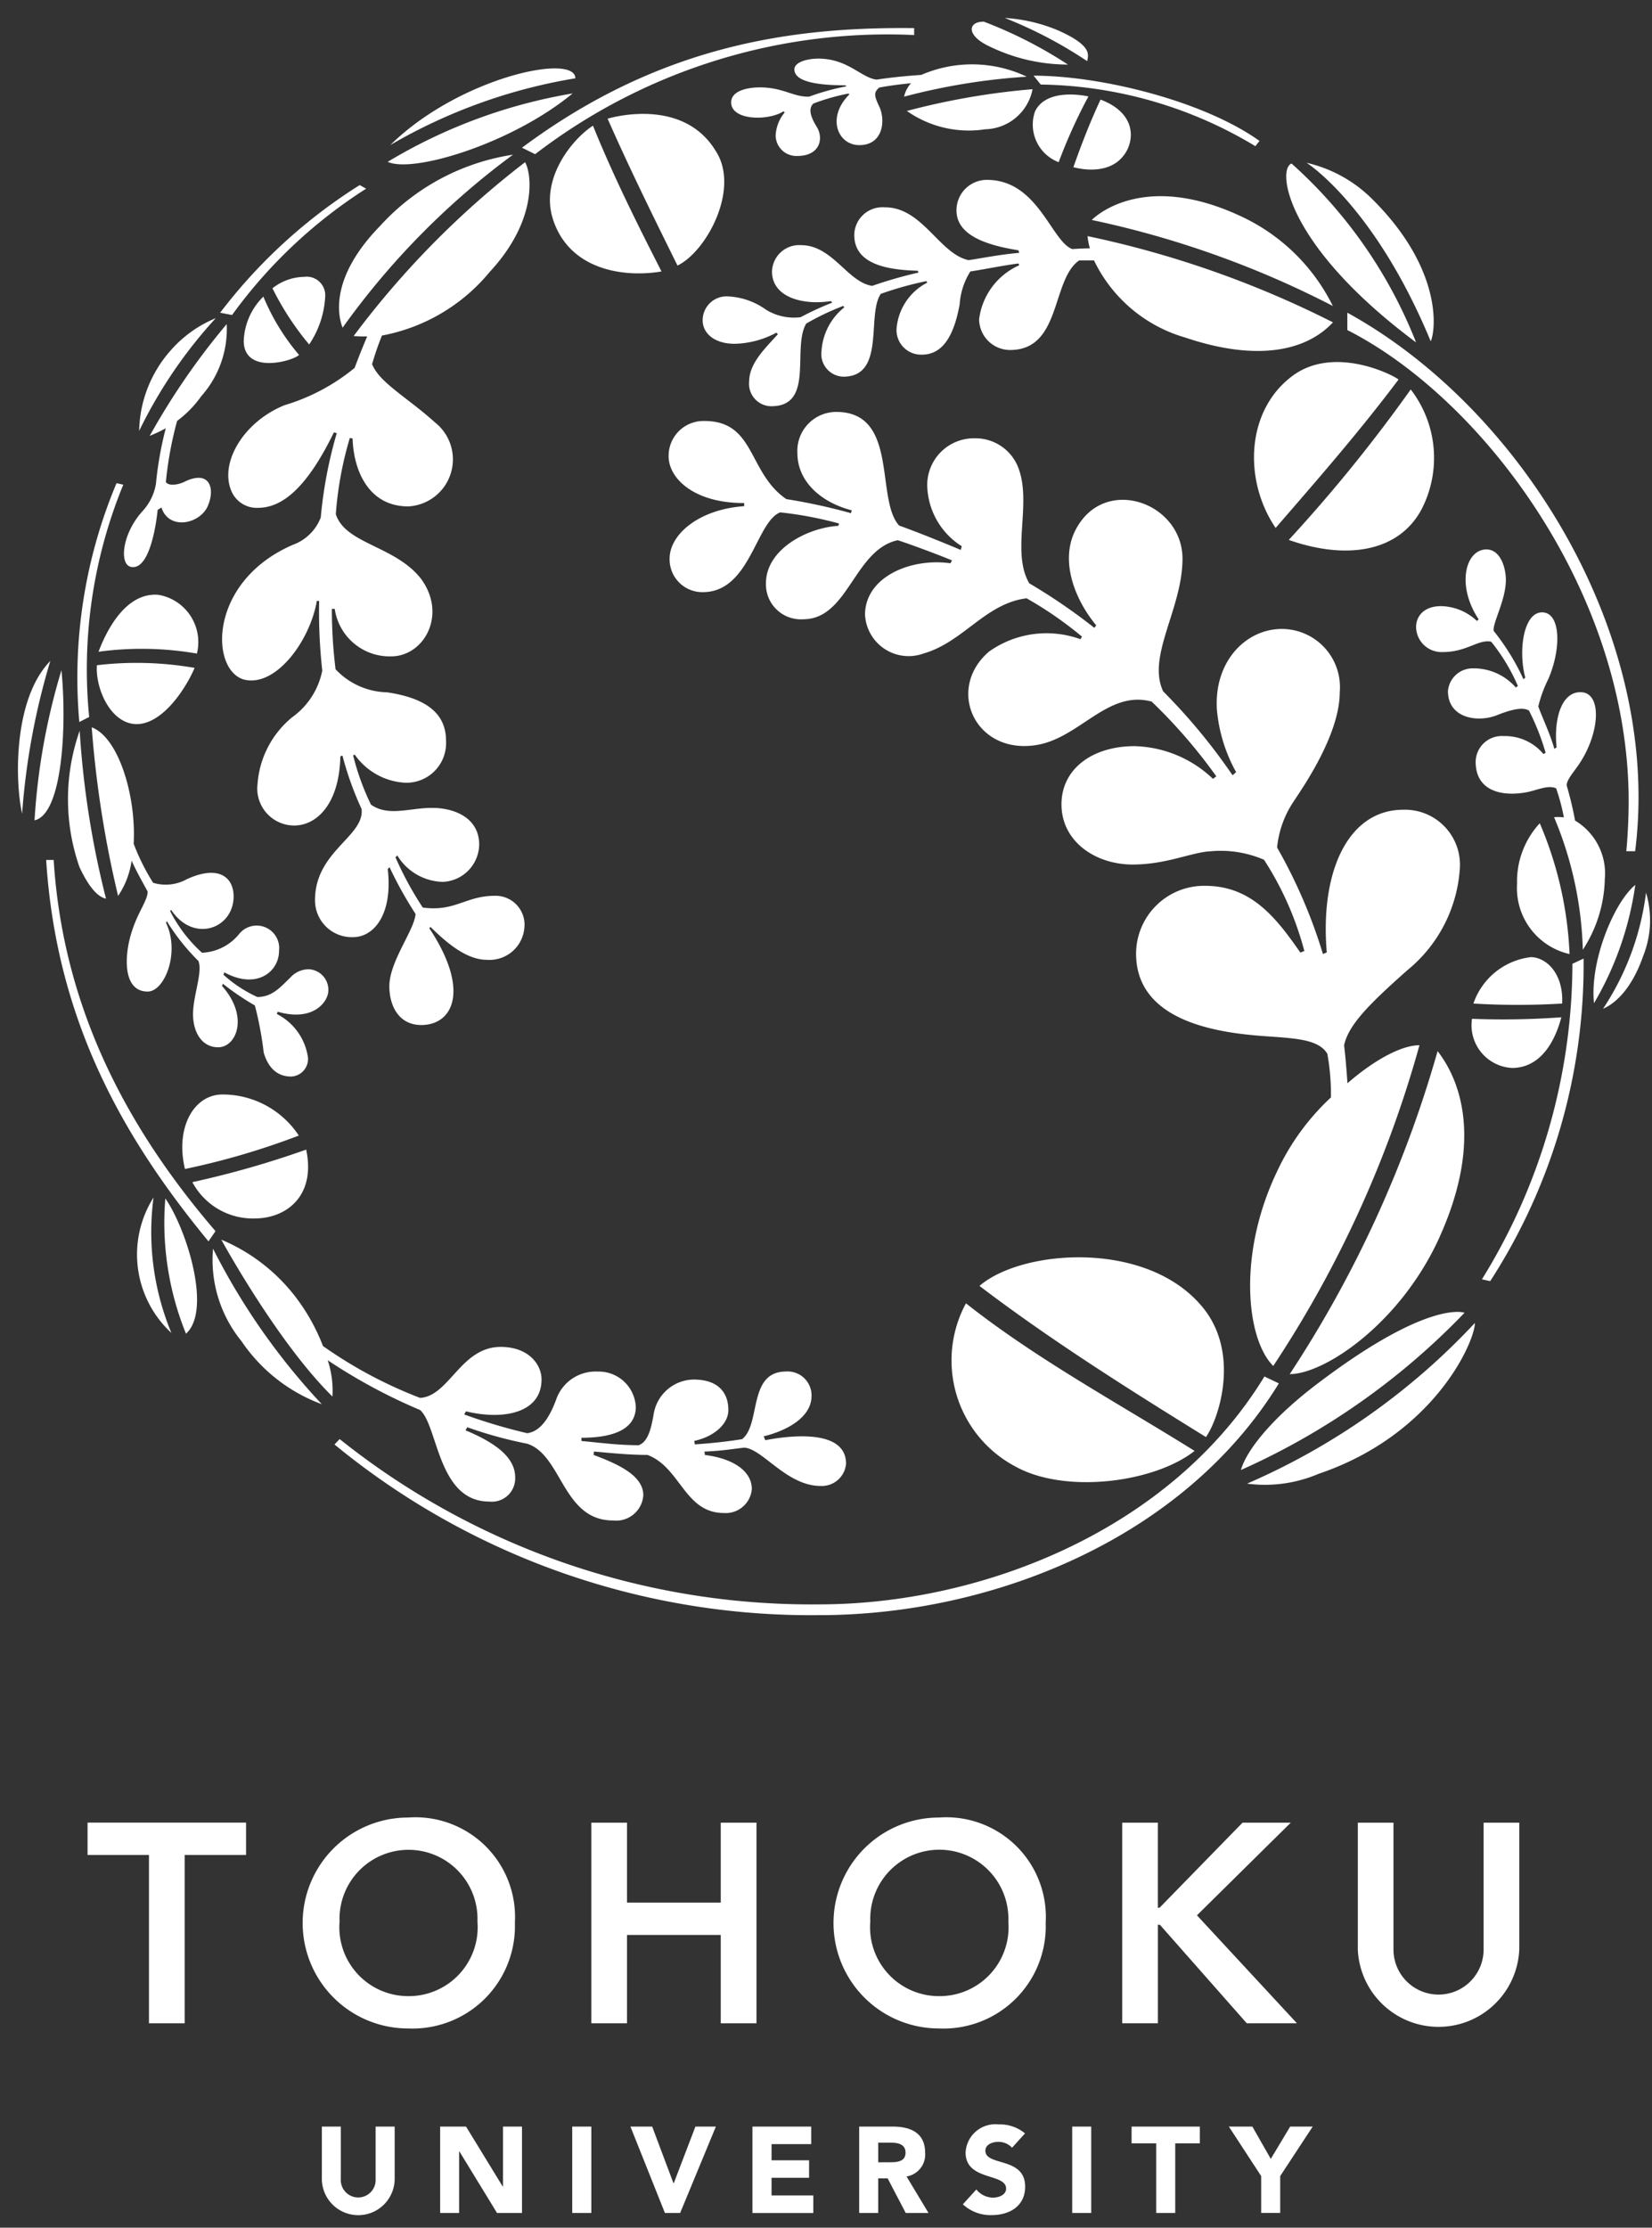
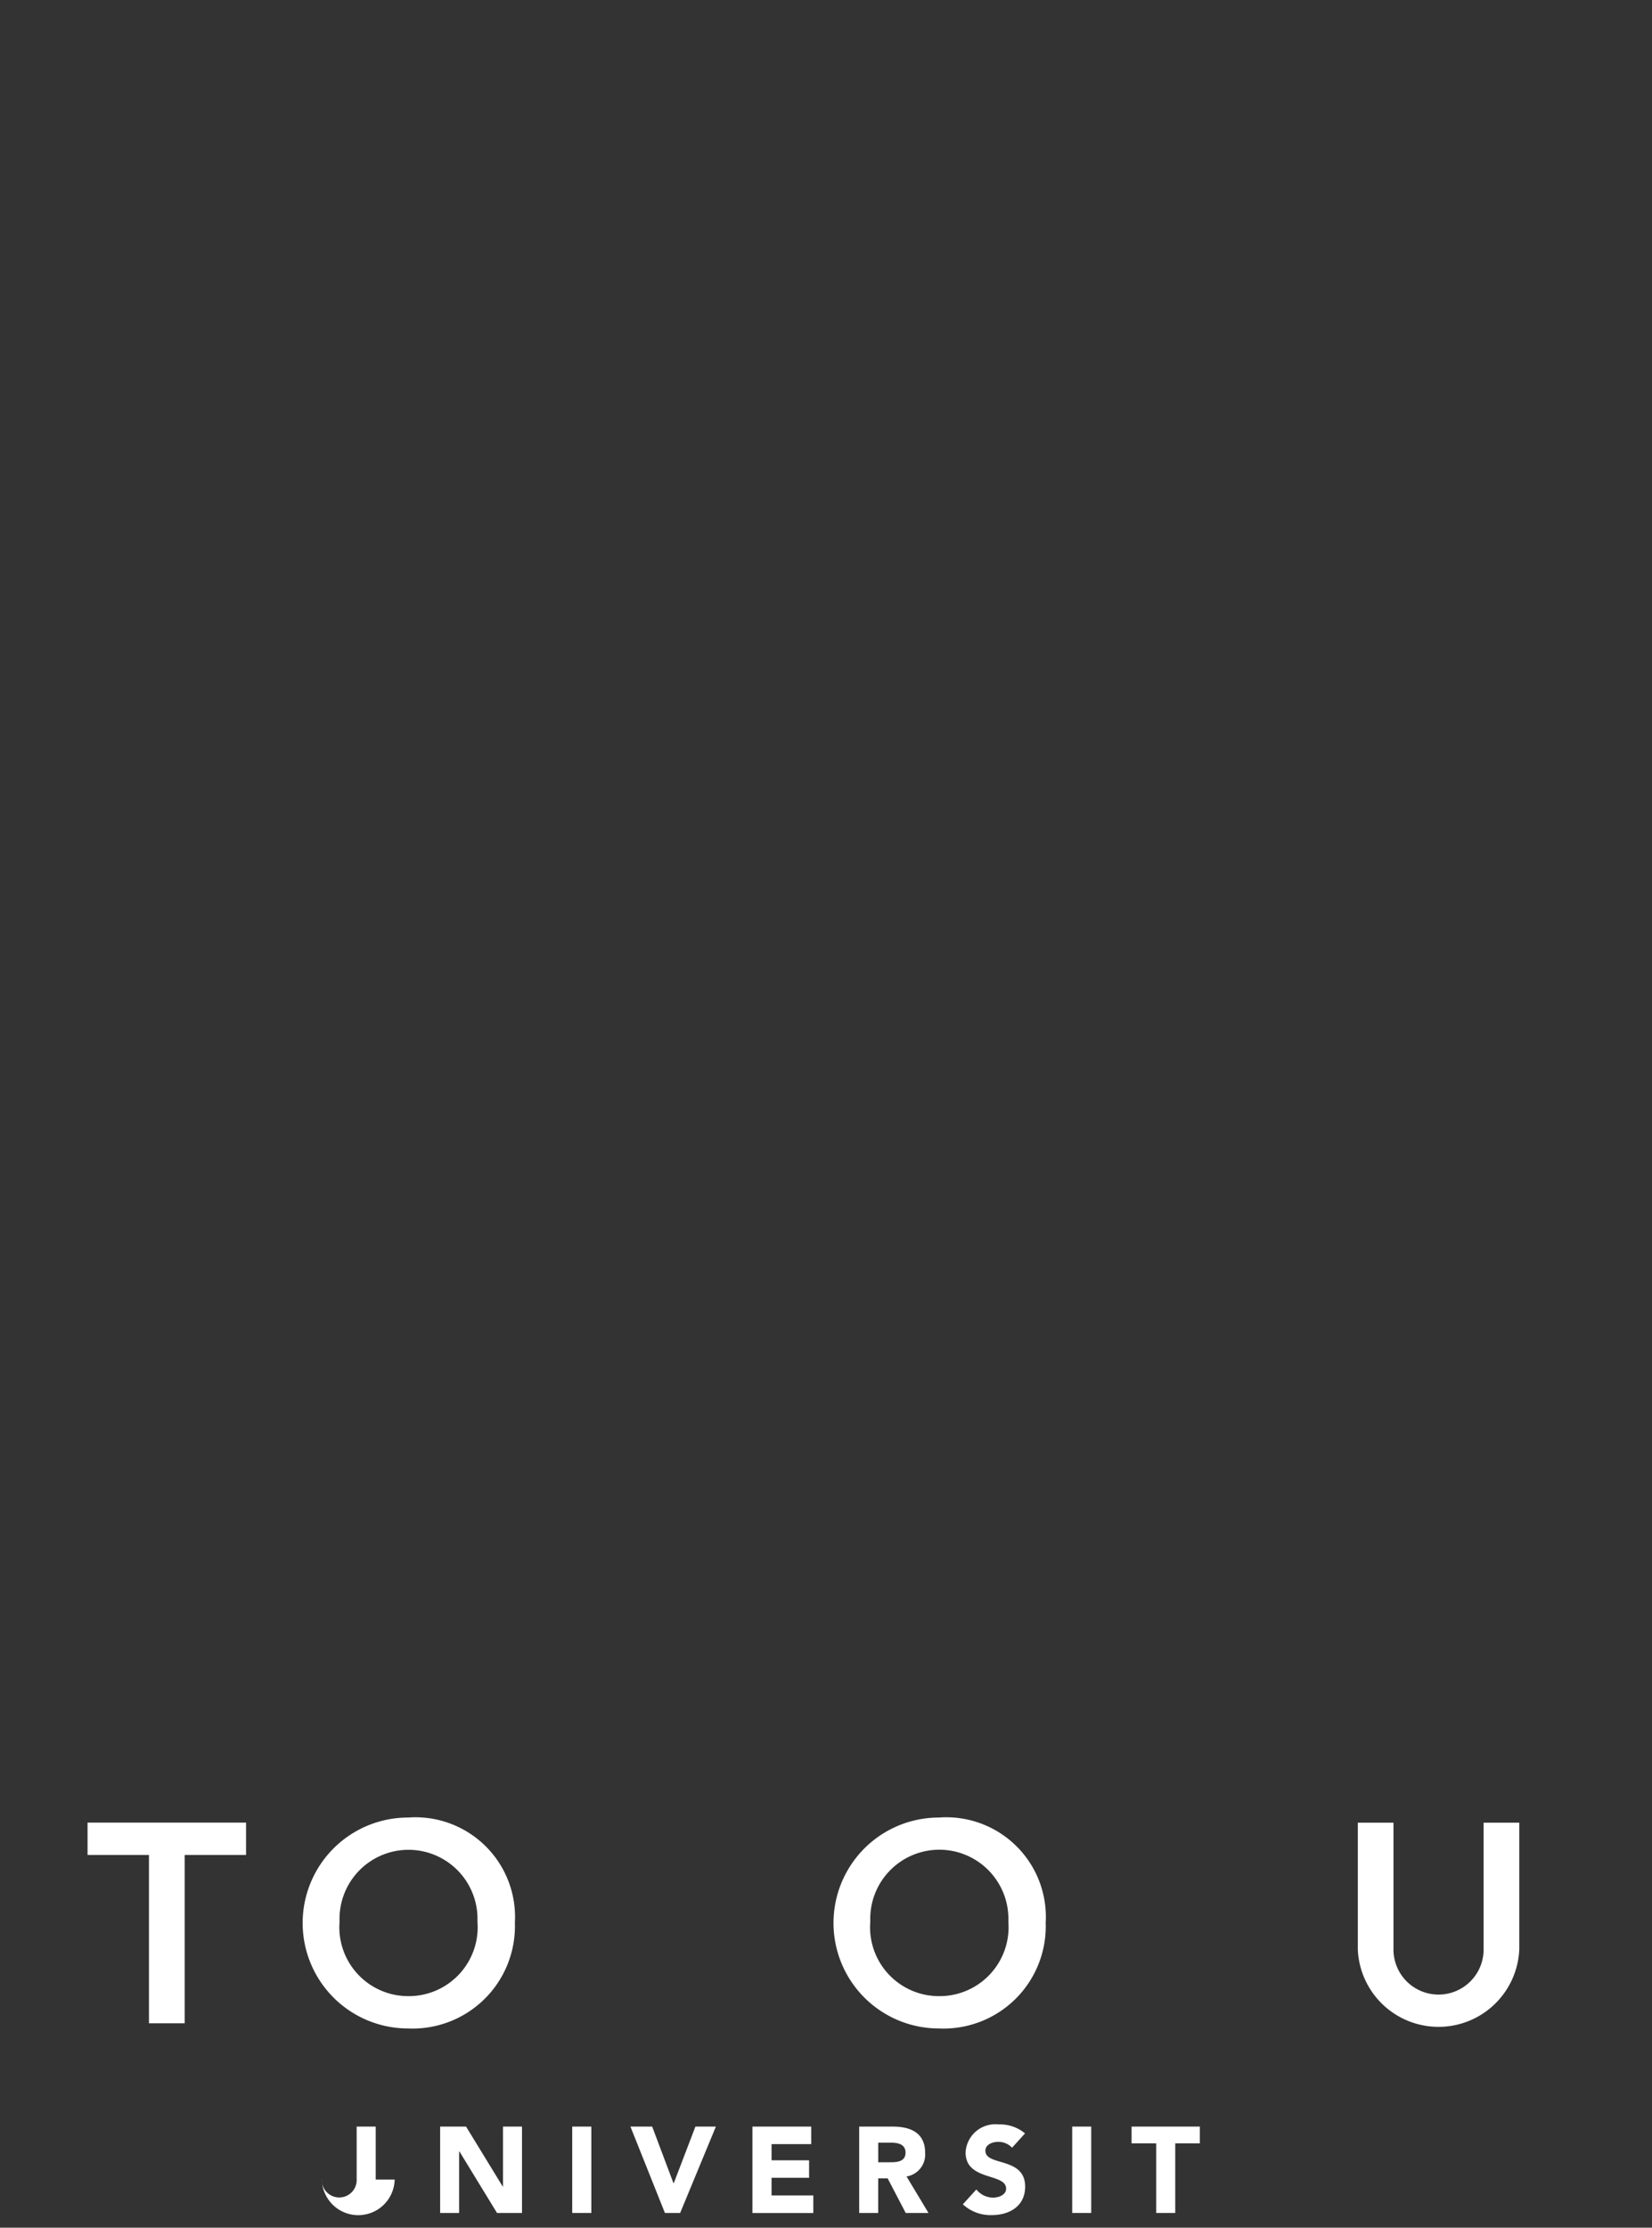
<svg xmlns="http://www.w3.org/2000/svg" width="92" height="124" viewBox="0 0 92 124">
  <rect x="0" y="0" width="92" height="124" fill="#333333" stroke="none" />
  <defs>
    <clipPath id="a">
      <rect width="92" height="124" transform="translate(-1 -1)" fill="none" />
    </clipPath>
  </defs>
  <g transform="translate(1 1)" clip-path="url(#a)">
    <g transform="translate(16.924 117.246)">
-       <path d="M144.665,180.422a2.028,2.028,0,0,1-4.055,0v-2.948h1.056v2.912a.971.971,0,1,0,1.938,0v-2.912h1.061v2.948" transform="translate(-140.61 -177.349)" fill="#fff" />
+       <path d="M144.665,180.422a2.028,2.028,0,0,1-4.055,0v-2.948v2.912a.971.971,0,1,0,1.938,0v-2.912h1.061v2.948" transform="translate(-140.61 -177.349)" fill="#fff" />
      <path d="M149.705,177.474h1.441l2.045,3.34h.014v-3.34h1.057v4.808h-1.391l-2.093-3.423h-.018v3.423h-1.056v-4.808" transform="translate(-143.116 -177.349)" fill="#fff" />
      <rect width="1.064" height="4.808" transform="translate(13.943 0.125)" fill="#fff" />
      <path d="M164.331,177.474h1.21l1.185,3.15h.018l1.205-3.15h1.14l-1.99,4.808h-.849l-1.92-4.808" transform="translate(-147.145 -177.349)" fill="#fff" />
      <path d="M173.714,177.474h3.269v.977h-2.208v.9h2.09v.974h-2.09v.981H177.1v.978h-3.39v-4.808" transform="translate(-149.731 -177.349)" fill="#fff" />
      <path d="M182.978,179.46h.628c.383,0,.89-.014.89-.536,0-.479-.434-.554-.82-.554h-.7v1.09m-1.06-1.986h1.862c.983,0,1.81.335,1.81,1.461a1.236,1.236,0,0,1-1.035,1.316l1.222,2.031h-1.269l-1.006-1.926h-.525v1.926h-1.06v-4.808" transform="translate(-151.991 -177.349)" fill="#fff" />
      <path d="M192.62,178.6a1.034,1.034,0,0,0-.769-.324c-.3,0-.714.135-.714.495,0,.878,2.215.317,2.215,2,0,1.074-.864,1.582-1.855,1.582a2.262,2.262,0,0,1-1.614-.6l.751-.827a1.2,1.2,0,0,0,.924.454c.348,0,.733-.163.733-.5,0-.884-2.256-.408-2.256-2.013a1.656,1.656,0,0,1,1.837-1.561,2.167,2.167,0,0,1,1.472.5l-.724.8" transform="translate(-154.185 -177.301)" fill="#fff" />
      <rect width="1.059" height="4.808" transform="translate(41.787 0.125)" fill="#fff" />
      <path d="M204.226,178.408h-1.373v-.934h3.8v.934h-1.369v3.874h-1.061v-3.874" transform="translate(-157.759 -177.349)" fill="#fff" />
-       <path d="M212.13,180.229l-1.8-2.756h1.309l1.026,1.8,1.08-1.8H215l-1.811,2.756v2.052H212.13v-2.052" transform="translate(-159.819 -177.349)" fill="#fff" />
    </g>
    <g transform="translate(3.873 100.168)">
      <path d="M126.017,155.921H122.6v-1.8h8.827v1.8h-3.419v9.37h-1.988v-9.37" transform="translate(-122.597 -153.838)" fill="#fff" />
      <path d="M145.011,163.67a3.836,3.836,0,0,0,3.848-4.151,3.842,3.842,0,1,0-7.678,0,3.834,3.834,0,0,0,3.83,4.151m-.016-9.941a5.548,5.548,0,0,1,5.949,5.853,5.7,5.7,0,0,1-5.949,5.887,5.87,5.87,0,1,1,0-11.74" transform="translate(-127.143 -153.728)" fill="#fff" />
-       <path d="M161.324,154.125h1.988v4.449h5.22v-4.449h1.99v11.166h-1.99v-4.917h-5.22v4.917h-1.988V154.125" transform="translate(-133.267 -153.838)" fill="#fff" />
      <path d="M185.812,163.67a3.839,3.839,0,0,0,3.853-4.151,3.847,3.847,0,1,0-7.688,0,3.835,3.835,0,0,0,3.835,4.151m-.014-9.941a5.546,5.546,0,0,1,5.947,5.853,5.693,5.693,0,0,1-5.947,5.887,5.87,5.87,0,1,1,0-11.74" transform="translate(-138.383 -153.728)" fill="#fff" />
-       <path d="M202.133,154.125h1.986v4.734h.094l4.62-4.734h2.685l-5.223,5.157,5.568,6.008h-2.794l-4.84-5.484h-.109v5.484h-1.986V154.125" transform="translate(-144.51 -153.838)" fill="#fff" />
      <path d="M229.235,161.191a4.5,4.5,0,0,1-8.991,0v-7.066h1.986v7.008a2.51,2.51,0,1,0,5.019,0v-7.008h1.987v7.066" transform="translate(-149.5 -153.838)" fill="#fff" />
    </g>
-     <path d="M195.927,33.462c.282-.594.683-4.025-3.291-7.945A7.566,7.566,0,0,0,189,23.526c.043,0,3.836,2.468,6.925,9.936m.514,49.819c2.191-4.877,1.41-8.315-.129-10.305a64.916,64.916,0,0,1-8.235,17.979C190.039,90.955,194.294,88.082,196.441,83.281Zm-18.9-63.269c-.588,1.264-1.065,2.493-1.513,3.764.782.2,2.288.343,2.978-.927C179.444,22.011,179.358,20.7,177.541,20.012Zm17.574,13.519a26.228,26.228,0,0,0-6.935-9.959C187.359,23.855,187.8,28.084,195.115,33.531ZM173.889,20.672a2.239,2.239,0,0,0,1.318,2.824,29.732,29.732,0,0,1,1.657-3.659C176.674,19.794,174.53,19.344,173.889,20.672Zm3.162,6.04A53.25,53.25,0,0,1,190.476,31.5a10.755,10.755,0,0,0-4.98-4.928C179.775,23.829,177.052,26.712,177.052,26.712Zm-31-3.661a32.238,32.238,0,0,1,21.108-6.633v-.385c-6.7-.074-14.113.9-21.839,6.657Zm-2.535,6.56c2.641-2.841,2.365-5.422,1.976-6.115a49.711,49.711,0,0,0-9.547,9.676c.259.022.5.025.755.022-.222.514-.475,1.144-.7,1.751a11.157,11.157,0,0,1-3.911,2.079c-2.288.935-3.6,3.184-2.968,4.74a1.533,1.533,0,0,0,1.487.972c1.312,0,2.692-1.027,4.236-4.2l.161.041a24.545,24.545,0,0,0-.893,4.7,2.618,2.618,0,0,1-1.543,1.513c-4.644,2-4.644,6.837-2.8,7.484,1.76.534,3.73-2.063,4.125-4.354h.129a29.814,29.814,0,0,0,.174,3.872,4.187,4.187,0,0,1-1.676,2.6,5.3,5.3,0,0,0-1.93,3.732,2.057,2.057,0,0,0,2.048,2.294c1.226,0,2.509-1.171,2.565-3.851l.116-.043a17.961,17.961,0,0,0,1.066,2.973c.177,1.529-2.593,2.351-2.593,5.071a2.049,2.049,0,0,0,2.119,2.064c1.154,0,2.223-1.255,1.932-3.791l.1-.1a22.155,22.155,0,0,0,1.448,2.6c-.057.893-1.459,2.641-1.459,4.022,0,1.1.533,2.16,1.776,2.16,1.8,0,2.72-1.975.446-5.391l.07-.066c.736.716,1.916,1.827,3.129,1.827a1.948,1.948,0,0,0,2.1-1.8,1.609,1.609,0,0,0-1.655-1.762c-1.616,0-2.212.9-4.006.653a18.777,18.777,0,0,1-1.518-2.794l.1-.106a3.048,3.048,0,0,0,2.54,1.471,2.113,2.113,0,0,0,2.021-2.074c0-1.471-1.348-2.044-2.626-2.044s-2.422.5-3.4-.18a13.868,13.868,0,0,1-.993-2.736l.085-.054a3.658,3.658,0,0,0,2.826,1.57,2.206,2.206,0,0,0,2.262-2.323c0-1.282-.747-2.335-3.284-2.71a4.054,4.054,0,0,1-2.869-1.283,27.4,27.4,0,0,1-.205-3.359h.159a3.089,3.089,0,0,0,3.144,2.641c1.816,0,3.127-2.294,1.675-4.3-1.429-1.858-4.229-1.945-4.758-3.616a19.726,19.726,0,0,1,.78-4.241l.154.03c.056,1.814.91,3.78,3.1,3.78a2.621,2.621,0,0,0,1.471-4.689c-1.508-1.366-3.08-2.2-3.485-3.229a15.925,15.925,0,0,1,.549-1.592A10.193,10.193,0,0,0,143.516,29.611ZM165.069,18.9c-.861-.1-1.6-1.169-3.243-1.169-.653,0-1.337.205-1.337.6,0,.809,1.8.884,2.826.884l.087.056a13.02,13.02,0,0,0-2.091.577c-.882.028-1.445-.516-2.743-.516-.744,0-1.6.212-1.6.834,0,1.024,2.089,1.037,2.911.5l.073.059a2.145,2.145,0,0,0-.506,1.3,1.154,1.154,0,0,0,1.209,1.124c1.268,0,1.472-.982,1.084-1.613-.486-.78-.388-1.1-.2-1.3a11.546,11.546,0,0,1,1.959-.56l.057.043c-1.292,1.279-.659,2.827.552,2.827,1.34,0,1.466-1.4,1.108-2.15-.3-.623-.3-.793,0-1.055.6-.109,1.184-.184,1.77-.241a1.605,1.605,0,0,0-.385.748,35.476,35.476,0,0,1,6.83-1.111,7.1,7.1,0,0,0-5.872-.1C166.755,18.693,165.948,18.767,165.069,18.9Zm10.107-2.74a9.039,9.039,0,0,0-2.968-.692,24.291,24.291,0,0,1,4.589,2.405C176.85,17.528,177.118,17.025,175.175,16.16Zm-.966,3.014a23.743,23.743,0,0,1,11.951,3.43l.232-.291c-3.129-2.233-8.837-3.633-12.583-3.633ZM171.3,17.025a9.976,9.976,0,0,0,4.423,1.037,24.371,24.371,0,0,0-4.686-2.389C170.142,15.672,170.06,16.433,171.3,17.025Zm26.926,54.153a2.381,2.381,0,0,0,2.223,2.735c1.612,0,2.406-1.5,2.752-2.82A44.888,44.888,0,0,1,198.228,71.178ZM183.064,87.046c-3.175-3.572-9.964-3-12.266-1,3.9,2.968,8.171,5.668,12.611,8.412C184.137,93.436,185.4,89.628,183.064,87.046Zm12.338-44.2a6.235,6.235,0,0,0-.589-6.7,85.012,85.012,0,0,1-6.791,8.375C191.25,45.658,194.133,45.182,195.4,42.848ZM187.158,90.5A62.564,62.564,0,0,0,195.3,72.648c-1.024,0-2.55.847-4.009,2.116-.056-.765-.1-1.369-.188-2.116.248-1.13,1.37-2.267,3.518-4.171a7.969,7.969,0,0,0,2.93-5.706,3.063,3.063,0,0,0-3.155-3.231c-3.045,0-4.645,3.4-4.258,7.941l-.213.091a28.813,28.813,0,0,0-2.553-5.929,5.544,5.544,0,0,1,.932-2.579c.454-.7,2.557-3.678,2.557-6.07a3.24,3.24,0,0,0-3.233-3.517c-1.958,0-3.759,1.758-3.612,4.453a8.724,8.724,0,0,0,1.074,3.518l-.2.172a32.984,32.984,0,0,0-3.864-4.67c-.923-1.959,1.077-4.6,1.077-7.383,0-3.128-4.349-4.685-5.949-1.613-.878,1.673-.1,3.823,1.144,5.323l-.106.138a31.936,31.936,0,0,0-3.623-2.478c-.99-1.7.093-4.293-.548-6.258a2.554,2.554,0,0,0-2.488-1.814,2.6,2.6,0,0,0-2.641,2.753,4.1,4.1,0,0,0,1.919,3.255l-.056.205c-1.023-.43-2.492-1.022-3.433-1.356-1.337-1.471,0-6.325-3.5-6.325a2.167,2.167,0,0,0-2.165,2.289c0,1.631,1.387,2.77,3.025,3.187l-.041.16a32.411,32.411,0,0,0-3.6-.783c-2.15-1.469-1.716-4.348-4.556-4.348a1.94,1.94,0,0,0-2,1.958c0,1.267,1.469,2.623,4.208,2.607v.177c-2.494.168-4.153,1.555-4.153,2.923a1.825,1.825,0,0,0,1.847,1.862c2.641,0,2.954-3.908,4.313-4.441a20.816,20.816,0,0,1,3.279.62,1.264,1.264,0,0,0-.04.13c-1.711.1-4.033,1.294-4.033,3.2a1.946,1.946,0,0,0,2.073,2c2.52,0,2.826-3.862,5.263-4.4.638.2,2.346.836,3.028,1.125l-.091.159c-2.219-.315-4.756.766-4.756,2.869a2.433,2.433,0,0,0,3.275,2.147c2.2-.634,3.43-2.783,5.721-3.067a20.752,20.752,0,0,1,3.086,2.133l-.086.144a5.534,5.534,0,0,0-5.088.688c-2.394,2.046-.833,5.653,2.494,5.223,2.494-.3,4.063-3.118,6.562-2.438a29.454,29.454,0,0,1,3.6,4.161l-.189.137a6.554,6.554,0,0,0-4.37-1.818c-2.31,0-4.064,1.241-4.064,3.24,0,2.051,1.86,3.33,3.919,3.349,1.889.013,3.3-.677,4.369-.736a6.071,6.071,0,0,1,2.992.472,17.555,17.555,0,0,1,2.245,5.079l-.223.085c-1.308-1.876-2.691-3.715-5.3-3.715a3.788,3.788,0,0,0-3.848,3.772c0,4.253,5.762,4.5,7.83,4.643,1.264.1,2.392.2,2.823.939a12.951,12.951,0,0,1,.2,2.423,13.288,13.288,0,0,0-3,4.12C185.135,84.337,185.682,89.049,187.158,90.5Zm14.329-22.753a3.856,3.856,0,0,0-3.183,2.581,41.327,41.327,0,0,0,4.942,0C203.331,68.666,202.367,67.744,201.486,67.744ZM202,60.292a4.766,4.766,0,0,0-1.265,3.373,3.765,3.765,0,0,0,2.924,3.909A20.7,20.7,0,0,0,202,60.292Zm-71.593,22c1.847,0,3.433-1.3,2.894-3.834a52.544,52.544,0,0,1-6.339,1.812A3.824,3.824,0,0,0,130.412,82.292Zm75.209-18.829a3.426,3.426,0,0,0-1.65-3.318,18.831,18.831,0,0,0-.468-1.957c0-.3.346-.692.621-1.085,1.241-1.757,1.387-4.107.146-4.107-1.126,0-1.484,1.643-1.327,3.07l-.126.086c-.248-.877-.7-1.8-.893-2.364a7.045,7.045,0,0,1,.559-1.526c.748-1.745.676-3.709-.351-3.709s-1.337,2.109-.935,3.633l-.1.09a12.8,12.8,0,0,0-1.655-2.684c-.1-.386.675-1.714.675-2.841,0-.677-.3-1.7-1.083-1.7-1.165,0-1.693,2-.43,3.892l-.1.087a3,3,0,0,0-1.987-.824c-.968,0-1.4.564-1.4,1.172a1.417,1.417,0,0,0,1.482,1.385c1.36,0,1.963-.72,2.7-.577a10.609,10.609,0,0,1,1.487,2.465l-.116.085a3.109,3.109,0,0,0-2.378-1.066,1.38,1.38,0,0,0-1.4,1.266c0,1.487,1.6,1.763,2.679,1.36.663-.262,1.442-.524,1.834-.273a13.328,13.328,0,0,1,.925,2.346l-.12.071a2.784,2.784,0,0,0-2.215-1,1.455,1.455,0,0,0-1.561,1.426c0,1.684,1.529,1.945,2.839,1.7.547-.1,1.2-.429,1.645-.214a11.408,11.408,0,0,1,.43,1.616,2.324,2.324,0,0,0-.546-.012,20.415,20.415,0,0,1,1.6,7.379A7.512,7.512,0,0,0,205.621,63.463ZM172.83,96.115c2.776,1.519,7.707.878,9.947-.885-4.3-2.684-8.828-5.128-12.733-8.216A6.681,6.681,0,0,0,172.83,96.115Zm-1.721-74.451a2.75,2.75,0,0,0,2.644-2.231,40.4,40.4,0,0,0-7,1.211A6,6,0,0,0,171.109,21.665Zm17.2,13.669c-2.676,1.905-2.836,5.852-1.019,8.521,2.246-2.594,4.6-5.276,6.846-8.262C193.672,35.249,190.558,33.75,188.306,35.334ZM158.9,31.7a3.936,3.936,0,0,0-2.082-.732,1.331,1.331,0,0,0-1.437,1.327c0,.73.661,1.31,1.784,1.31a5.123,5.123,0,0,0,2.322-.62l.083.086c-.713.793-1.6,1.618-1.6,2.641A1.247,1.247,0,0,0,159.2,37.08c2.436,0,1.14-3.232,1.948-4.6a14.176,14.176,0,0,1,2.063-.983l.059.078A3.378,3.378,0,0,0,162,34.007a1.26,1.26,0,0,0,1.214,1.428c2.376,0,1.28-3.443,2.09-4.611a19.02,19.02,0,0,1,2.539-.709l.043.086a3.164,3.164,0,0,0-1.708,2.583,1.369,1.369,0,0,0,1.418,1.425c1.368,0,1.859-1.5,2.1-2.812a3.884,3.884,0,0,1,.593-1.819c.675-.1,1.884-.344,2.677-.444a.883.883,0,0,1,.046.1,3.8,3.8,0,0,0-2.234,3A1.724,1.724,0,0,0,172.5,33.95c2.869,0,2.289-3.906,3.848-4.987h.827a8.141,8.141,0,0,0,5.1,4.3c3.862,1.3,6.662.808,8.207-.852a55.549,55.549,0,0,0-13.667-4.8,3.854,3.854,0,0,0,.13.68c-.321.005-.632.017-.98.041-1.174-.435-1.908-3.851-4.748-3.851a1.688,1.688,0,0,0-1.7,1.7c0,1.413,1.737,1.945,3.451,2.219,0-.013.04.143.04.143-1.026.088-1.891.263-2.811.406-1.63-.332-2.585-2.971-4.691-2.941a1.565,1.565,0,0,0-1.682,1.544c0,1.729,2.1,1.944,3.535,1.987l.043.1a24.238,24.238,0,0,0-2.578.741c-1.372-.2-2.21-2.266-3.966-2.266a1.513,1.513,0,0,0-1.615,1.467c0,1.415,1.673,1.894,3.283,1.647l.068.087a16.218,16.218,0,0,0-1.753.808A2.951,2.951,0,0,1,158.9,31.7Zm-2.771-8.794c-1.861-3.13-6.042-1.831-6.042-1.831,1.242,2.811,2.566,5.494,3.893,8.175C155.594,28.47,157.458,25.009,156.131,22.906Zm-9.1,3.72c.906,2.9,4,3.305,6.06,2.952-1.341-2.632-2.639-5.213-3.817-8.114C148.089,22.23,146.343,24.421,147.031,26.626ZM205.02,70.309a17.86,17.86,0,0,0,2.3-6.586C206.128,64.7,204.773,67.99,205.02,70.309ZM129.7,89.124a9.266,9.266,0,0,0,4.47,3.505,37.118,37.118,0,0,1-6.056-8.655A7.154,7.154,0,0,0,129.7,89.124Zm9.948,3.833c1,.88.98,5.092,3.847,5.092a1.3,1.3,0,0,0,1.446-1.34c0-.979-.821-1.817-2.767-2.626l.1-.172a23.274,23.274,0,0,0,3.341.919c1.947.643,1.962,4.272,4.777,4.272a1.517,1.517,0,0,0,1.684-1.4c0-1.039-1.222-1.676-2.769-2.249l.02-.19c.977.09,2,.19,2.98.19,1.843.687,2.064,3.233,4.256,3.233a1.457,1.457,0,0,0,1.556-1.33c0-1.038-1.1-1.714-2.613-1.9l-.026-.19c.924-.035,1.486-.132,2.207-.218,1.022.043,2.364,2.132,4.264,2.132a1.354,1.354,0,0,0,1.416-1.236c0-2.094-3.617-1.481-4.5-1.31l-.087-.217c1.221-.295,2.665-1.022,2.665-2.252a1.333,1.333,0,0,0-1.413-1.356c-2.15,0-1.388,2.929-2.453,3.765-.875.146-1.9.245-2.634.291l-.032-.192c1.124-.244,1.9-.953,1.9-1.716,0-.937-.53-1.7-1.94-1.7a2.288,2.288,0,0,0-2.224,1.949c-.13.737-.3,1.518-.831,1.706-1.125,0-2.106-.134-3.187-.235v-.18c2.107,0,3.027-.656,3.027-1.721a2.069,2.069,0,0,0-2.126-1.963,2.322,2.322,0,0,0-2.316,1.575c-.6,1.625-1.271,1.8-1.6,1.857A31.072,31.072,0,0,1,142.1,93.2l.1-.174c2.05.5,4.208.114,4.208-1.775,0-.828-.716-1.811-2.275-1.811-2.226,0-2.857,2.736-4.487,2.839a24.66,24.66,0,0,1-5.41-2.888,10.9,10.9,0,0,0-1.595-2.82,10.148,10.148,0,0,0-4.066-3.1s3.1,5.692,6.189,8.731a5.392,5.392,0,0,0-.264-2.02A30.871,30.871,0,0,0,139.652,92.957ZM128.64,75.39c-1.6,0-2.642,1.853-2.089,4.147a41.5,41.5,0,0,0,6.34-1.86A5.083,5.083,0,0,0,128.64,75.39Zm-8.967-23.618a36.2,36.2,0,0,0-1.5,8.358C119.73,59.785,119.977,54.9,119.673,51.772ZM124.8,81.124a5.937,5.937,0,0,0,.995,7.538A14.612,14.612,0,0,1,124.8,81.124Zm1.8,7.586c1.454-1.27.069-5.784-1.143-7.533A16.43,16.43,0,0,0,126.609,88.71ZM191.283,32.84c7.507,3.807,15.667,14.592,15.667,26.226,0,1.064-.073,2.235-.133,2.784h.494c1.514-11.98-6.317-24.644-16.029-29.977Zm16.634,31.312a15.032,15.032,0,0,1-2.392,6.464c.491-.205,1.528-.881,2.248-2.973A5.343,5.343,0,0,0,207.916,64.152Zm-90.435-4.395a39.051,39.051,0,0,1,1.571-8.5C116.961,53.4,117.091,58.041,117.481,59.757ZM185.7,97.051a7.607,7.607,0,0,0,3.977-.544c6.458-2.182,8.71-7.372,8.71-8.4A38.018,38.018,0,0,1,185.7,97.051ZM197.81,87.54s-1.963-.78-8.2,3.953c-2.636,2-3.969,3.773-4.253,4.8A39.616,39.616,0,0,0,197.81,87.54Zm.967-1.861.463.1a32.409,32.409,0,0,0,5.2-17.954l-.622.29A33.468,33.468,0,0,1,198.778,85.678Zm-12.111,5.408c-5.263,8.624-15.843,12.684-24.786,12.684a42.06,42.06,0,0,1-26.714-9.2l-.288.3a41.769,41.769,0,0,0,27,9.5c9.577,0,20.266-4.227,25.592-12.9ZM119.239,62.335h-.418c.577,9.073,4.4,15.6,9.039,21.23l.391-.568C123.783,77.794,119.79,71.1,119.239,62.335Zm15.123-31.4a1.033,1.033,0,0,0-1.18-1.056,2.917,2.917,0,0,0-1.759.635,15.784,15.784,0,0,0,2.044,3.129A5.24,5.24,0,0,0,134.362,30.938Zm3.617-8.389a30.151,30.151,0,0,1,10.312-3.719C148.292,17.4,141.806,18.783,137.979,22.549Zm-8.156,10.883c0,1.917,2.738,1.139,3.081.795a12.175,12.175,0,0,1-1.987-3.247A3.648,3.648,0,0,0,129.824,33.432ZM134.536,69.6a1.144,1.144,0,0,0-1.1-1.18,1.378,1.378,0,0,0-1,.443c-.638.63-1.065,1.1-1.858,1.1a7.413,7.413,0,0,1-1.885-1.239l.052-.132c1.79.98,3.044-.028,3.044-1.195a1.254,1.254,0,0,0-2.234-.925A2.813,2.813,0,0,1,127.5,67.5a8,8,0,0,1-1.77-2.308l.046-.086c1.233,1.874,3.484,1.068,3.484-.748,0-.982-.749-1.8-2.606-.952a2.415,2.415,0,0,1-1.877.2,12.132,12.132,0,0,1-1.083-2.173l0-.005c.146-2.64-.835-5.913-2.336-6.475a59.4,59.4,0,0,0,1.469,9.385,4.684,4.684,0,0,0,.753-1.962c.3.668.717,1.385.893,1.718,0,.49-.522,1.109-.865,2.174-.433,1.269-.578,3.393.865,3.393.951,0,1.814-2.189,1.023-3.824l.041-.1a11.762,11.762,0,0,0,1.763,2.221c.245.634-.3,1.929-.3,2.966,0,.954.458,1.838,1.4,1.838,1.021,0,1.729-1.707.218-3.408l.041-.13a14.86,14.86,0,0,0,1.785,1.211,19.015,19.015,0,0,1,.492,2.626c.333,1.114,1.008,1.33,1.524,1.33a.981.981,0,0,0,.943-1.043,3.221,3.221,0,0,0-1.736-2.438l.046-.128C133.715,71.364,134.536,70.211,134.536,69.6ZM123.71,54.767c1.513.145,2.886-1.956,3.376-3.123a18.841,18.841,0,0,0-5.439-.148C121.556,52.721,122.34,54.625,123.71,54.767Zm24.438-35.1a29.413,29.413,0,0,0-10.307,3.809C139.252,24.131,144.785,22.449,148.147,19.663ZM135.329,32.709a42.97,42.97,0,0,1,9.489-9.63,12.531,12.531,0,0,0-7.4,3.965C134.7,29.828,135.024,31.932,135.329,32.709Zm-14.113,21.67a27.042,27.042,0,0,1,1.9-12.932l-.377-.084a27.947,27.947,0,0,0-2.072,13.293Zm6-3.532a2.669,2.669,0,0,0-2.145-3.27c-1.761-.145-2.842,1.858-3.334,3.169A17.918,17.918,0,0,1,127.211,50.847Zm-5.062,13.642a50.507,50.507,0,0,1-1.467-9.346,11.475,11.475,0,0,0-.013,7.585C121.216,63.893,121.717,64.4,122.149,64.489Zm1.46-18.458c.951.089,1.324-2.265,1.416-3.183l.211-.132c.4,1.256,2.066.951,2.557-.028.459-.995.156-2.094-1.255-1.413-.3.159-.883.275-1.056.029a20.066,20.066,0,0,1,.627-3.407,6.122,6.122,0,0,0,1.346-1.378,5.616,5.616,0,0,0,1.415-4.011,39.459,39.459,0,0,0-4.292,6.23c.128-.07.472-.188.9-.436a19.648,19.648,0,0,0-.549,3.1,2.966,2.966,0,0,1-.73,1.5C123.018,44.188,122.861,45.991,123.609,46.031ZM136.64,24.97l-.358-.2a29.441,29.441,0,0,0-7.772,7.105l.664.127A27.4,27.4,0,0,1,136.64,24.97Zm-8.375,7.208A26.165,26.165,0,0,0,124,38.452a6.935,6.935,0,0,1,1.763-4.487,6.739,6.739,0,0,1,2.506-1.788" transform="translate(-117.25 -15.468)" fill="#fff" />
  </g>
</svg>